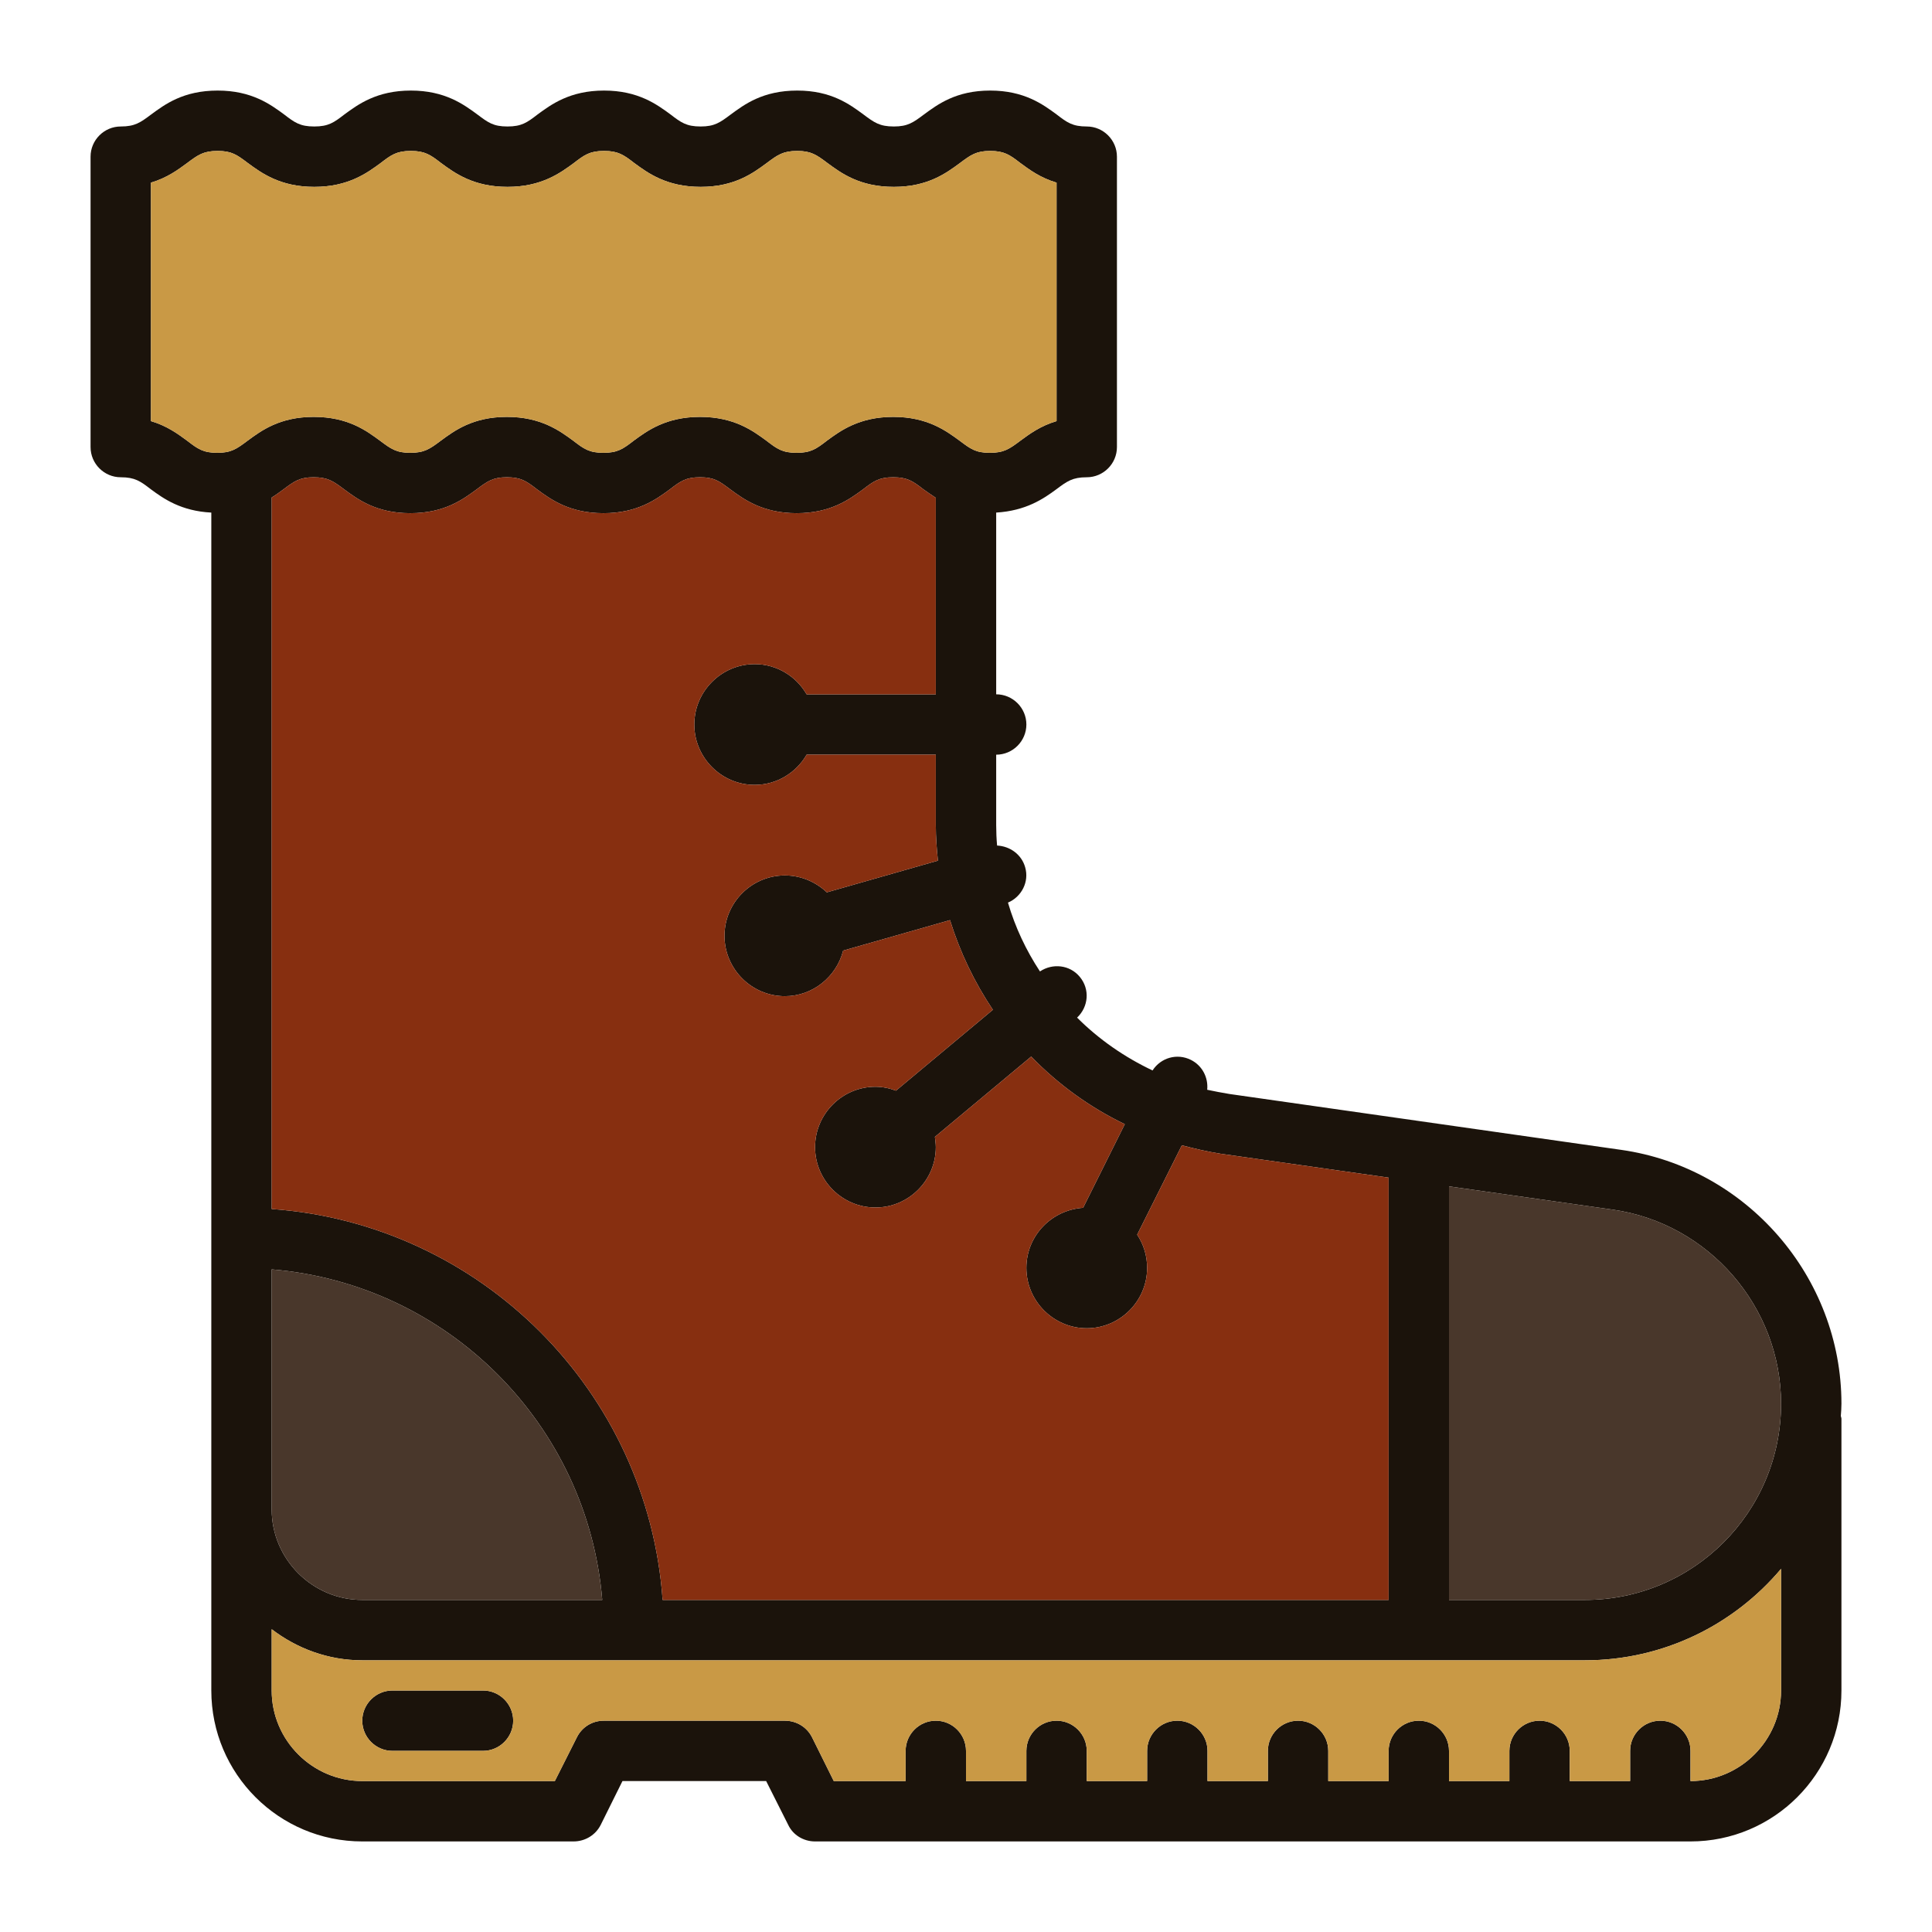
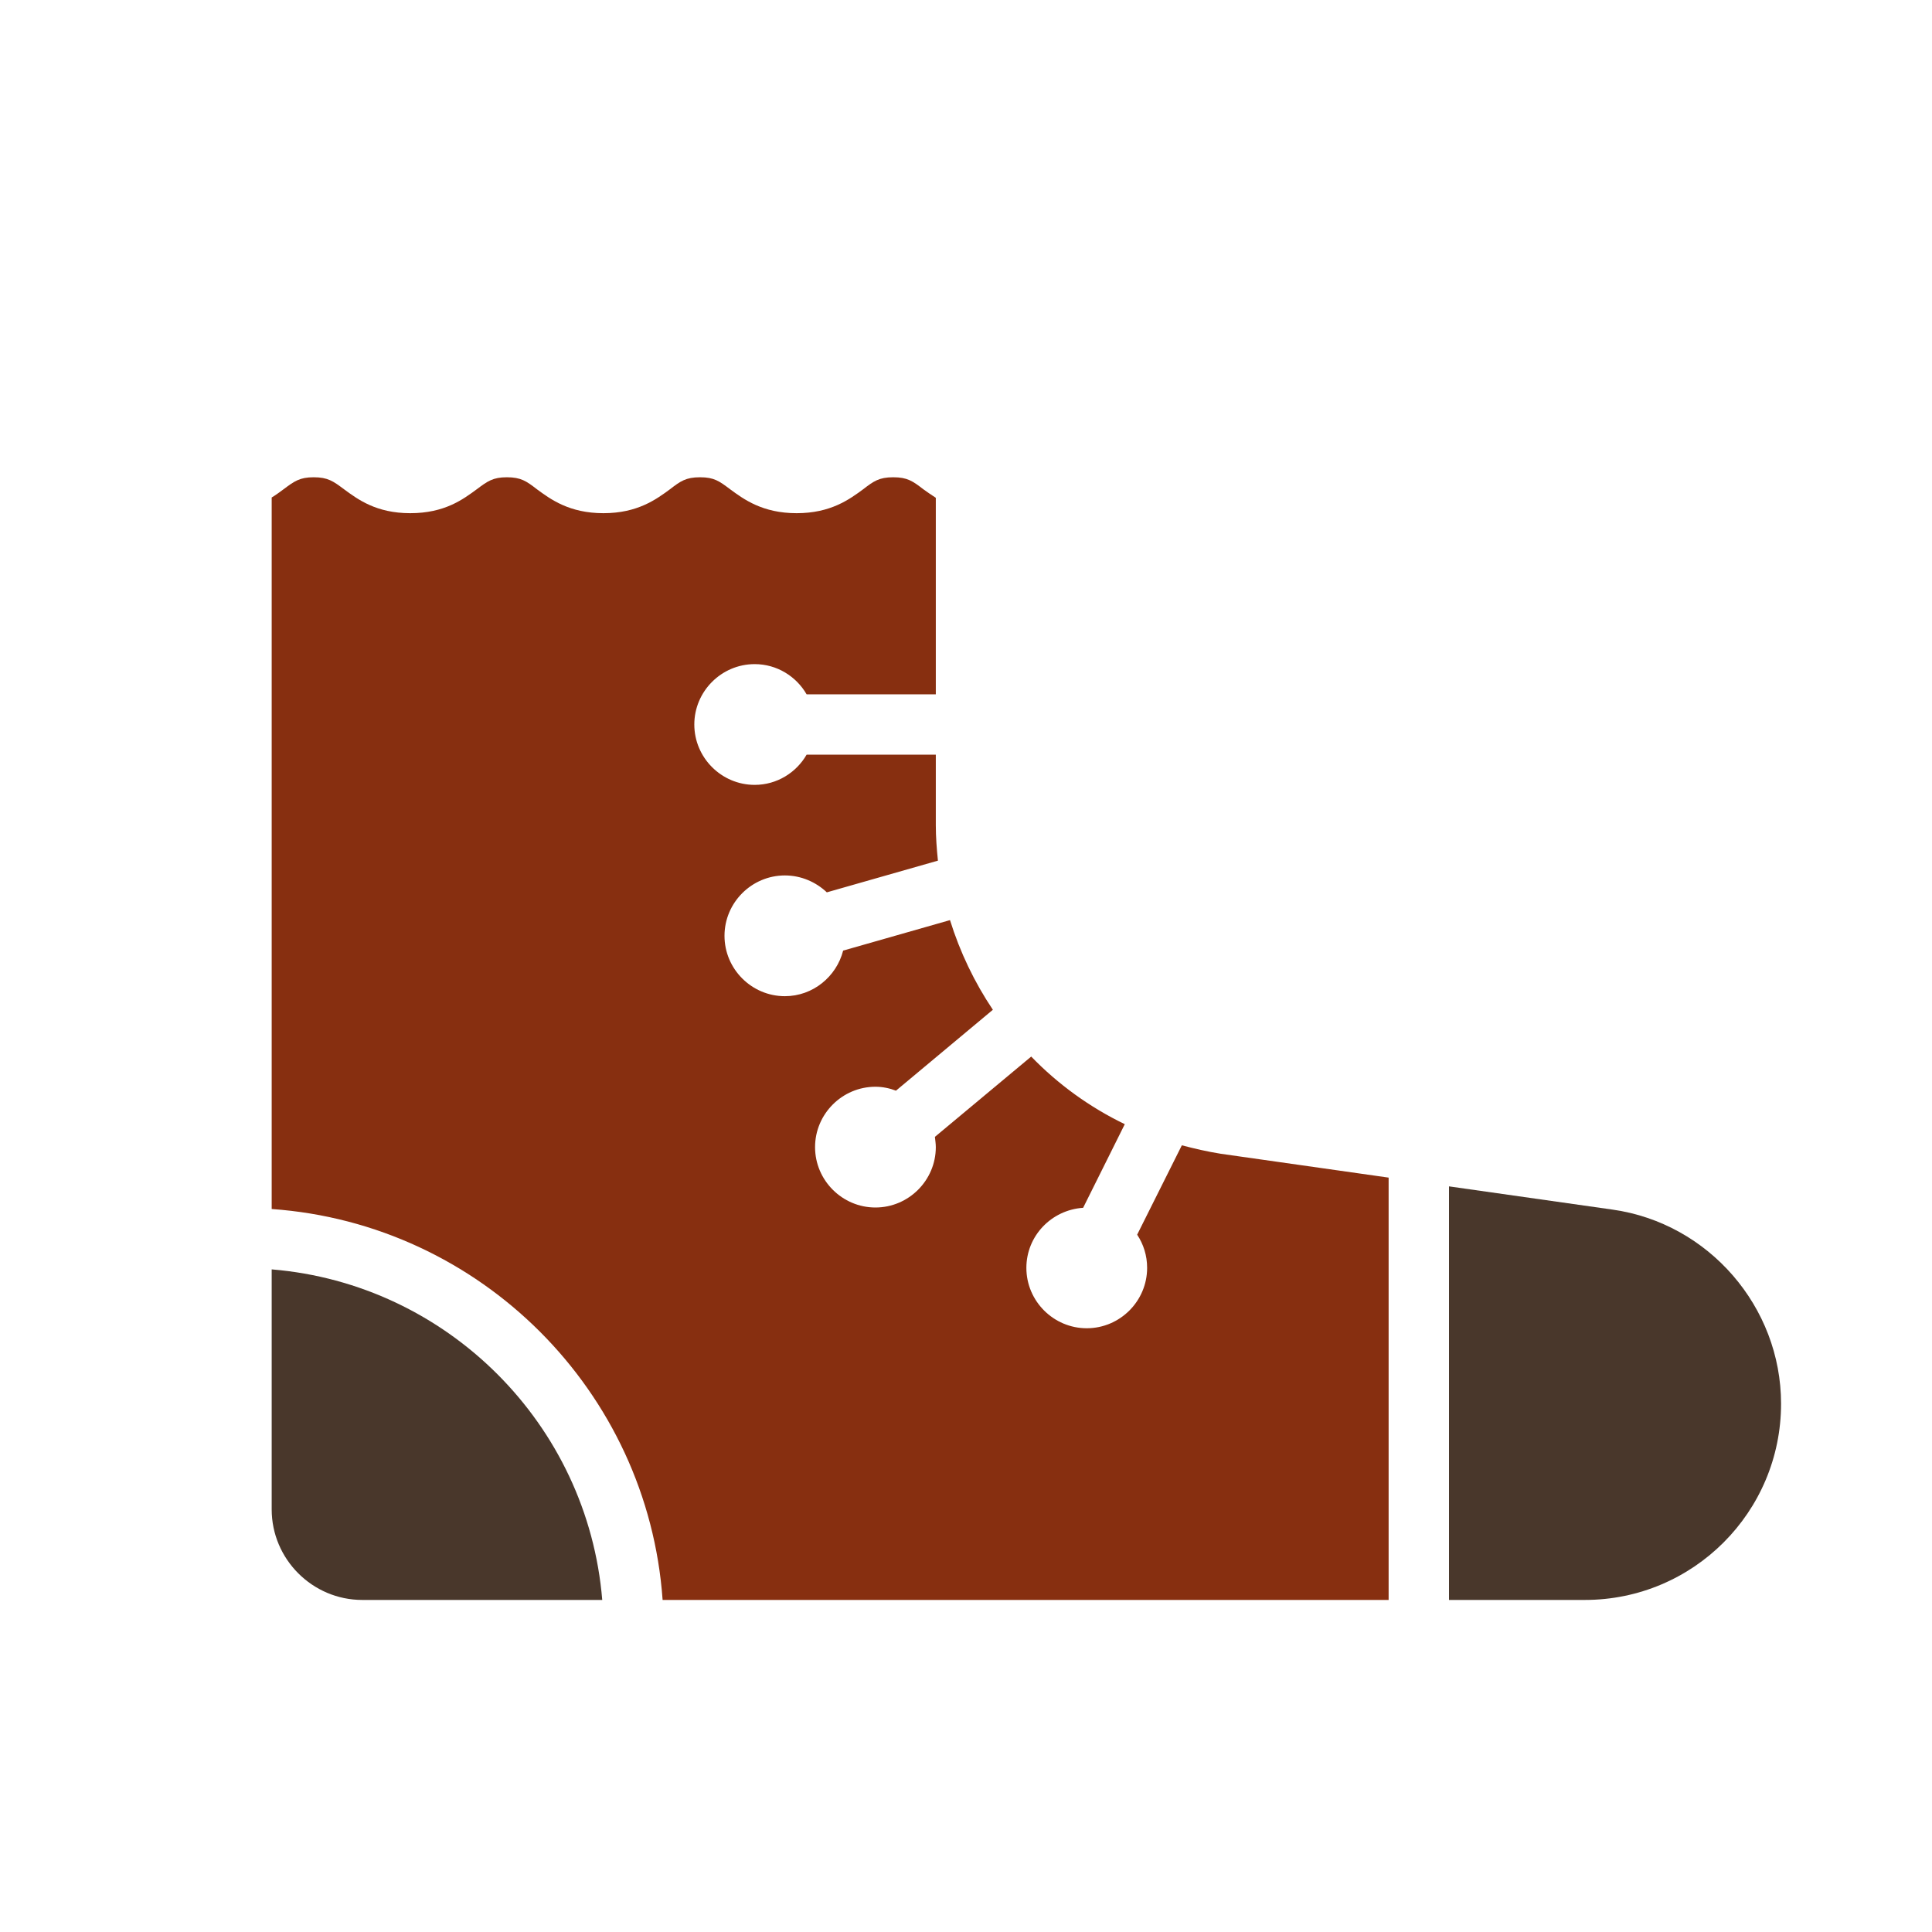
<svg xmlns="http://www.w3.org/2000/svg" height="300" viewBox="0 0 64 64" width="300" version="1.1">
  <g width="100%" height="100%" transform="matrix(1,0,0,1,0,0)">
    <g id="Layer_5">
-       <path d="m17 57c0 .55-.45 1-1 1h-3c-.55 0-1-.45-1-1s.45-1 1-1h3c.55 0 1 .45 1 1z" fill="#1b130b" fill-opacity="1" data-original-color="#132743ff" stroke="none" stroke-opacity="1" />
-       <path d="m61 46.5c0-4.2-3.14-7.82-7.3-8.41l-12.97-1.85c-.25-.04-.5-.09-.74-.14.04-.4-.16-.8-.54-.99-.46-.23-1-.07-1.27.35-.93-.44-1.78-1.03-2.5-1.75.38-.36.43-.94.09-1.35-.33-.4-.9-.46-1.32-.18-.46-.7-.82-1.46-1.06-2.28.45-.19.71-.69.57-1.17-.12-.43-.51-.7-.93-.72-.02-.22-.03-.45-.03-.68v-2.33c.55 0 1-.45 1-1s-.45-1-1-1v-6.02c.99-.06 1.57-.46 1.99-.77.36-.27.54-.4 1.01-.4.55 0 1-.45 1-1v-9.62c0-.55-.45-1-1-1-.47 0-.65-.13-1-.4-.45-.33-1.07-.79-2.2-.79s-1.74.46-2.19.79c-.36.27-.54.4-1 .4-.47 0-.65-.13-1.01-.4-.45-.33-1.06-.79-2.19-.79-1.14 0-1.75.46-2.2.79-.36.27-.54.4-1 .4-.47 0-.65-.13-1-.4-.45-.33-1.07-.79-2.2-.79s-1.75.46-2.2.79c-.35.27-.53.4-1 .4s-.64-.13-1-.4c-.45-.33-1.07-.79-2.2-.79s-1.75.46-2.2.79c-.35.27-.53.4-1 .4s-.65-.13-1-.4c-.45-.33-1.07-.79-2.2-.79-1.14 0-1.75.46-2.2.79-.36.27-.54.4-1.01.4-.55 0-1 .45-1 1v9.62c0 .55.45 1 1 1 .47 0 .65.13 1 .4.42.31 1 .72 2 .77v39.02c0 2.76 2.24 5 5 5h7c.38 0 .73-.21.9-.55l.72-1.45h4.76l.73 1.45c.16.34.51.55.89.55h29c2.76 0 5-2.24 5-5v-9c0-.04-.02-.07-.02-.1.01-.13.02-.26.02-.4zm-26.84-11.5c.89.92 1.94 1.68 3.1 2.24l-1.38 2.77c-1.05.07-1.88.93-1.88 1.99 0 1.1.9 2 2 2s2-.9 2-2c0-.41-.12-.78-.33-1.1l1.48-2.96c.42.11.85.21 1.29.28l5.56.79v13.99h-24.05c-.49-6.92-6.03-12.46-12.95-12.95v-23.57c.15-.09.28-.19.39-.27.36-.27.54-.4 1-.4.47 0 .65.13 1.01.4.45.33 1.06.79 2.19.79 1.14 0 1.75-.46 2.2-.79.36-.27.54-.4 1-.4.47 0 .65.13 1 .4.45.33 1.07.79 2.2.79s1.75-.46 2.2-.79c.35-.27.53-.4 1-.4s.64.13 1 .4c.45.33 1.07.79 2.2.79s1.75-.46 2.2-.79c.35-.27.53-.4 1-.4s.65.13 1 .4c.12.09.26.18.41.28v6.51h-4.28c-.34-.59-.98-1-1.72-1-1.1 0-2 .9-2 2s.9 2 2 2c.74 0 1.38-.41 1.72-1h4.28v2.33c0 .4.03.79.07 1.18l-3.68 1.05c-.36-.34-.85-.56-1.39-.56-1.1 0-2 .9-2 2s.9 2 2 2c.93 0 1.71-.65 1.93-1.51l3.54-1.01c.33 1.06.81 2.06 1.42 2.97l-3.21 2.68c-.21-.08-.44-.13-.68-.13-1.1 0-2 .9-2 2s.9 2 2 2 2-.9 2-2c0-.12-.02-.23-.03-.34zm-14.21 18h-7.95c-1.65 0-3-1.35-3-3v-7.95c5.82.48 10.47 5.13 10.95 10.95zm-11.75-38.4c-.36.27-.54.4-1 .4-.47 0-.65-.13-1-.4-.3-.22-.66-.49-1.2-.65v-7.9c.54-.16.9-.43 1.2-.65.36-.27.54-.4 1.01-.4s.64.13 1 .4c.45.33 1.07.79 2.2.79s1.75-.46 2.2-.79c.35-.27.53-.4 1-.4s.65.13 1 .4c.45.33 1.07.79 2.2.79s1.75-.46 2.2-.79c.35-.27.53-.4 1-.4s.65.13 1 .4c.45.33 1.07.79 2.2.79s1.74-.46 2.19-.79c.36-.27.54-.4 1.01-.4.46 0 .64.13 1 .4.45.33 1.06.79 2.2.79 1.13 0 1.74-.46 2.19-.79.36-.27.54-.4 1-.4.47 0 .65.13 1 .4.3.22.66.49 1.2.65v7.9c-.54.16-.9.43-1.2.65-.36.27-.54.4-1.01.4s-.64-.13-1-.4c-.45-.33-1.07-.79-2.2-.79s-1.75.46-2.2.79c-.35.27-.53.4-1 .4s-.65-.13-1-.4c-.45-.33-1.07-.79-2.2-.79s-1.75.46-2.2.79c-.35.27-.53.4-1 .4s-.65-.13-1-.4c-.45-.33-1.07-.79-2.2-.79s-1.74.46-2.19.79c-.36.27-.54.4-1.01.4-.46 0-.64-.13-1-.4-.45-.33-1.06-.79-2.2-.79-1.13 0-1.74.46-2.19.79zm50.8 41.4c0 1.65-1.35 3-3 3v-1c0-.55-.45-1-1-1s-1 .45-1 1v1h-2v-1c0-.55-.45-1-1-1s-1 .45-1 1v1h-2v-1c0-.55-.45-1-1-1s-1 .45-1 1v1h-2v-1c0-.55-.45-1-1-1s-1 .45-1 1v1h-2v-1c0-.55-.45-1-1-1s-1 .45-1 1v1h-2v-1c0-.55-.45-1-1-1s-1 .45-1 1v1h-2v-1c0-.55-.45-1-1-1s-1 .45-1 1v1h-2.38l-.72-1.45c-.17-.34-.52-.55-.9-.55h-6c-.38 0-.72.21-.89.55l-.73 1.45h-6.38c-1.65 0-3-1.35-3-3v-2.03c.84.64 1.87 1.03 3 1.03h40.5c2.61 0 4.94-1.18 6.5-3.03zm-6.5-3h-4.5v-13.7l5.42.77c3.18.45 5.58 3.22 5.58 6.43 0 3.59-2.91 6.5-6.5 6.5z" fill="#1b130b" fill-opacity="1" data-original-color="#132743ff" stroke="none" stroke-opacity="1" />
      <path d="m46 39.01v13.99h-24.05c-.49-6.92-6.03-12.46-12.95-12.95v-23.57c.15-.09.28-.19.39-.27.36-.27.54-.4 1-.4.47 0 .65.13 1.01.4.45.33 1.06.79 2.19.79 1.14 0 1.75-.46 2.2-.79.36-.27.54-.4 1-.4.47 0 .65.13 1 .4.45.33 1.07.79 2.2.79s1.75-.46 2.2-.79c.35-.27.53-.4 1-.4s.64.13 1 .4c.45.33 1.07.79 2.2.79s1.75-.46 2.2-.79c.35-.27.53-.4 1-.4s.65.13 1 .4c.12.09.26.18.41.28v6.51h-4.28c-.34-.59-.98-1-1.72-1-1.1 0-2 .9-2 2s.9 2 2 2c.74 0 1.38-.41 1.72-1h4.28v2.33c0 .4.03.79.07 1.18l-3.68 1.05c-.36-.34-.85-.56-1.39-.56-1.1 0-2 .9-2 2s.9 2 2 2c.93 0 1.71-.65 1.93-1.51l3.54-1.01c.33 1.06.81 2.06 1.42 2.97l-3.21 2.68c-.21-.08-.44-.13-.68-.13-1.1 0-2 .9-2 2s.9 2 2 2 2-.9 2-2c0-.12-.02-.23-.03-.34l3.19-2.66c.89.92 1.94 1.68 3.1 2.24l-1.38 2.77c-1.05.07-1.88.93-1.88 1.99 0 1.1.9 2 2 2s2-.9 2-2c0-.41-.12-.78-.33-1.1l1.48-2.96c.42.11.85.21 1.29.28z" fill="#872f10" fill-opacity="1" data-original-color="#ec524bff" stroke="none" stroke-opacity="1" />
-       <path d="m52.5 55h-40.5c-1.13 0-2.16-.39-3-1.03v2.03c0 1.65 1.35 3 3 3h6.38l.73-1.45c.17-.34.51-.55.89-.55h6c.38 0 .73.21.9.55l.72 1.45h2.38v-1c0-.55.45-1 1-1s1 .45 1 1v1h2v-1c0-.55.45-1 1-1s1 .45 1 1v1h2v-1c0-.55.45-1 1-1s1 .45 1 1v1h2v-1c0-.55.45-1 1-1s1 .45 1 1v1h2v-1c0-.55.45-1 1-1s1 .45 1 1v1h2v-1c0-.55.45-1 1-1s1 .45 1 1v1h2v-1c0-.55.45-1 1-1s1 .45 1 1v1c1.65 0 3-1.35 3-3v-4.03c-1.56 1.85-3.89 3.03-6.5 3.03zm-36.5 3h-3c-.55 0-1-.45-1-1s.45-1 1-1h3c.55 0 1 .45 1 1s-.45 1-1 1z" fill="#c99945" fill-opacity="1" data-original-color="#e79e4fff" stroke="none" stroke-opacity="1" />
-       <path d="m35 6.05v7.9c-.54.16-.9.43-1.2.65-.36.27-.54.4-1.01.4s-.64-.13-1-.4c-.45-.33-1.07-.79-2.2-.79s-1.75.46-2.2.79c-.35.27-.53.4-1 .4s-.65-.13-1-.4c-.45-.33-1.07-.79-2.2-.79s-1.75.46-2.2.79c-.35.27-.53.4-1 .4s-.65-.13-1-.4c-.45-.33-1.07-.79-2.2-.79s-1.74.46-2.19.79c-.36.27-.54.4-1.01.4-.46 0-.64-.13-1-.4-.45-.33-1.06-.79-2.2-.79-1.13 0-1.74.46-2.19.79-.36.27-.54.4-1 .4-.47 0-.65-.13-1-.4-.3-.22-.66-.49-1.2-.65v-7.9c.54-.16.9-.43 1.2-.65.36-.27.54-.4 1.01-.4s.64.13 1 .4c.45.33 1.07.79 2.2.79s1.75-.46 2.2-.79c.35-.27.53-.4 1-.4s.65.13 1 .4c.45.33 1.07.79 2.2.79s1.75-.46 2.2-.79c.35-.27.53-.4 1-.4s.65.13 1 .4c.45.33 1.07.79 2.2.79s1.74-.46 2.19-.79c.36-.27.54-.4 1.01-.4.46 0 .64.13 1 .4.45.33 1.06.79 2.2.79 1.13 0 1.74-.46 2.19-.79.36-.27.54-.4 1-.4.47 0 .65.13 1 .4.3.22.66.49 1.2.65z" fill="#c99945" fill-opacity="1" data-original-color="#e79e4fff" stroke="none" stroke-opacity="1" />
      <g fill="#a05344">
        <path d="m59 46.5c0 3.59-2.91 6.5-6.5 6.5h-4.5v-13.7l5.42.77c3.18.45 5.58 3.22 5.58 6.43z" fill="#49372b" fill-opacity="1" data-original-color="#a05344ff" stroke="none" stroke-opacity="1" />
        <path d="m19.95 53h-7.95c-1.65 0-3-1.35-3-3v-7.95c5.82.48 10.47 5.13 10.95 10.95z" fill="#49372b" fill-opacity="1" data-original-color="#a05344ff" stroke="none" stroke-opacity="1" />
      </g>
    </g>
  </g>
</svg>